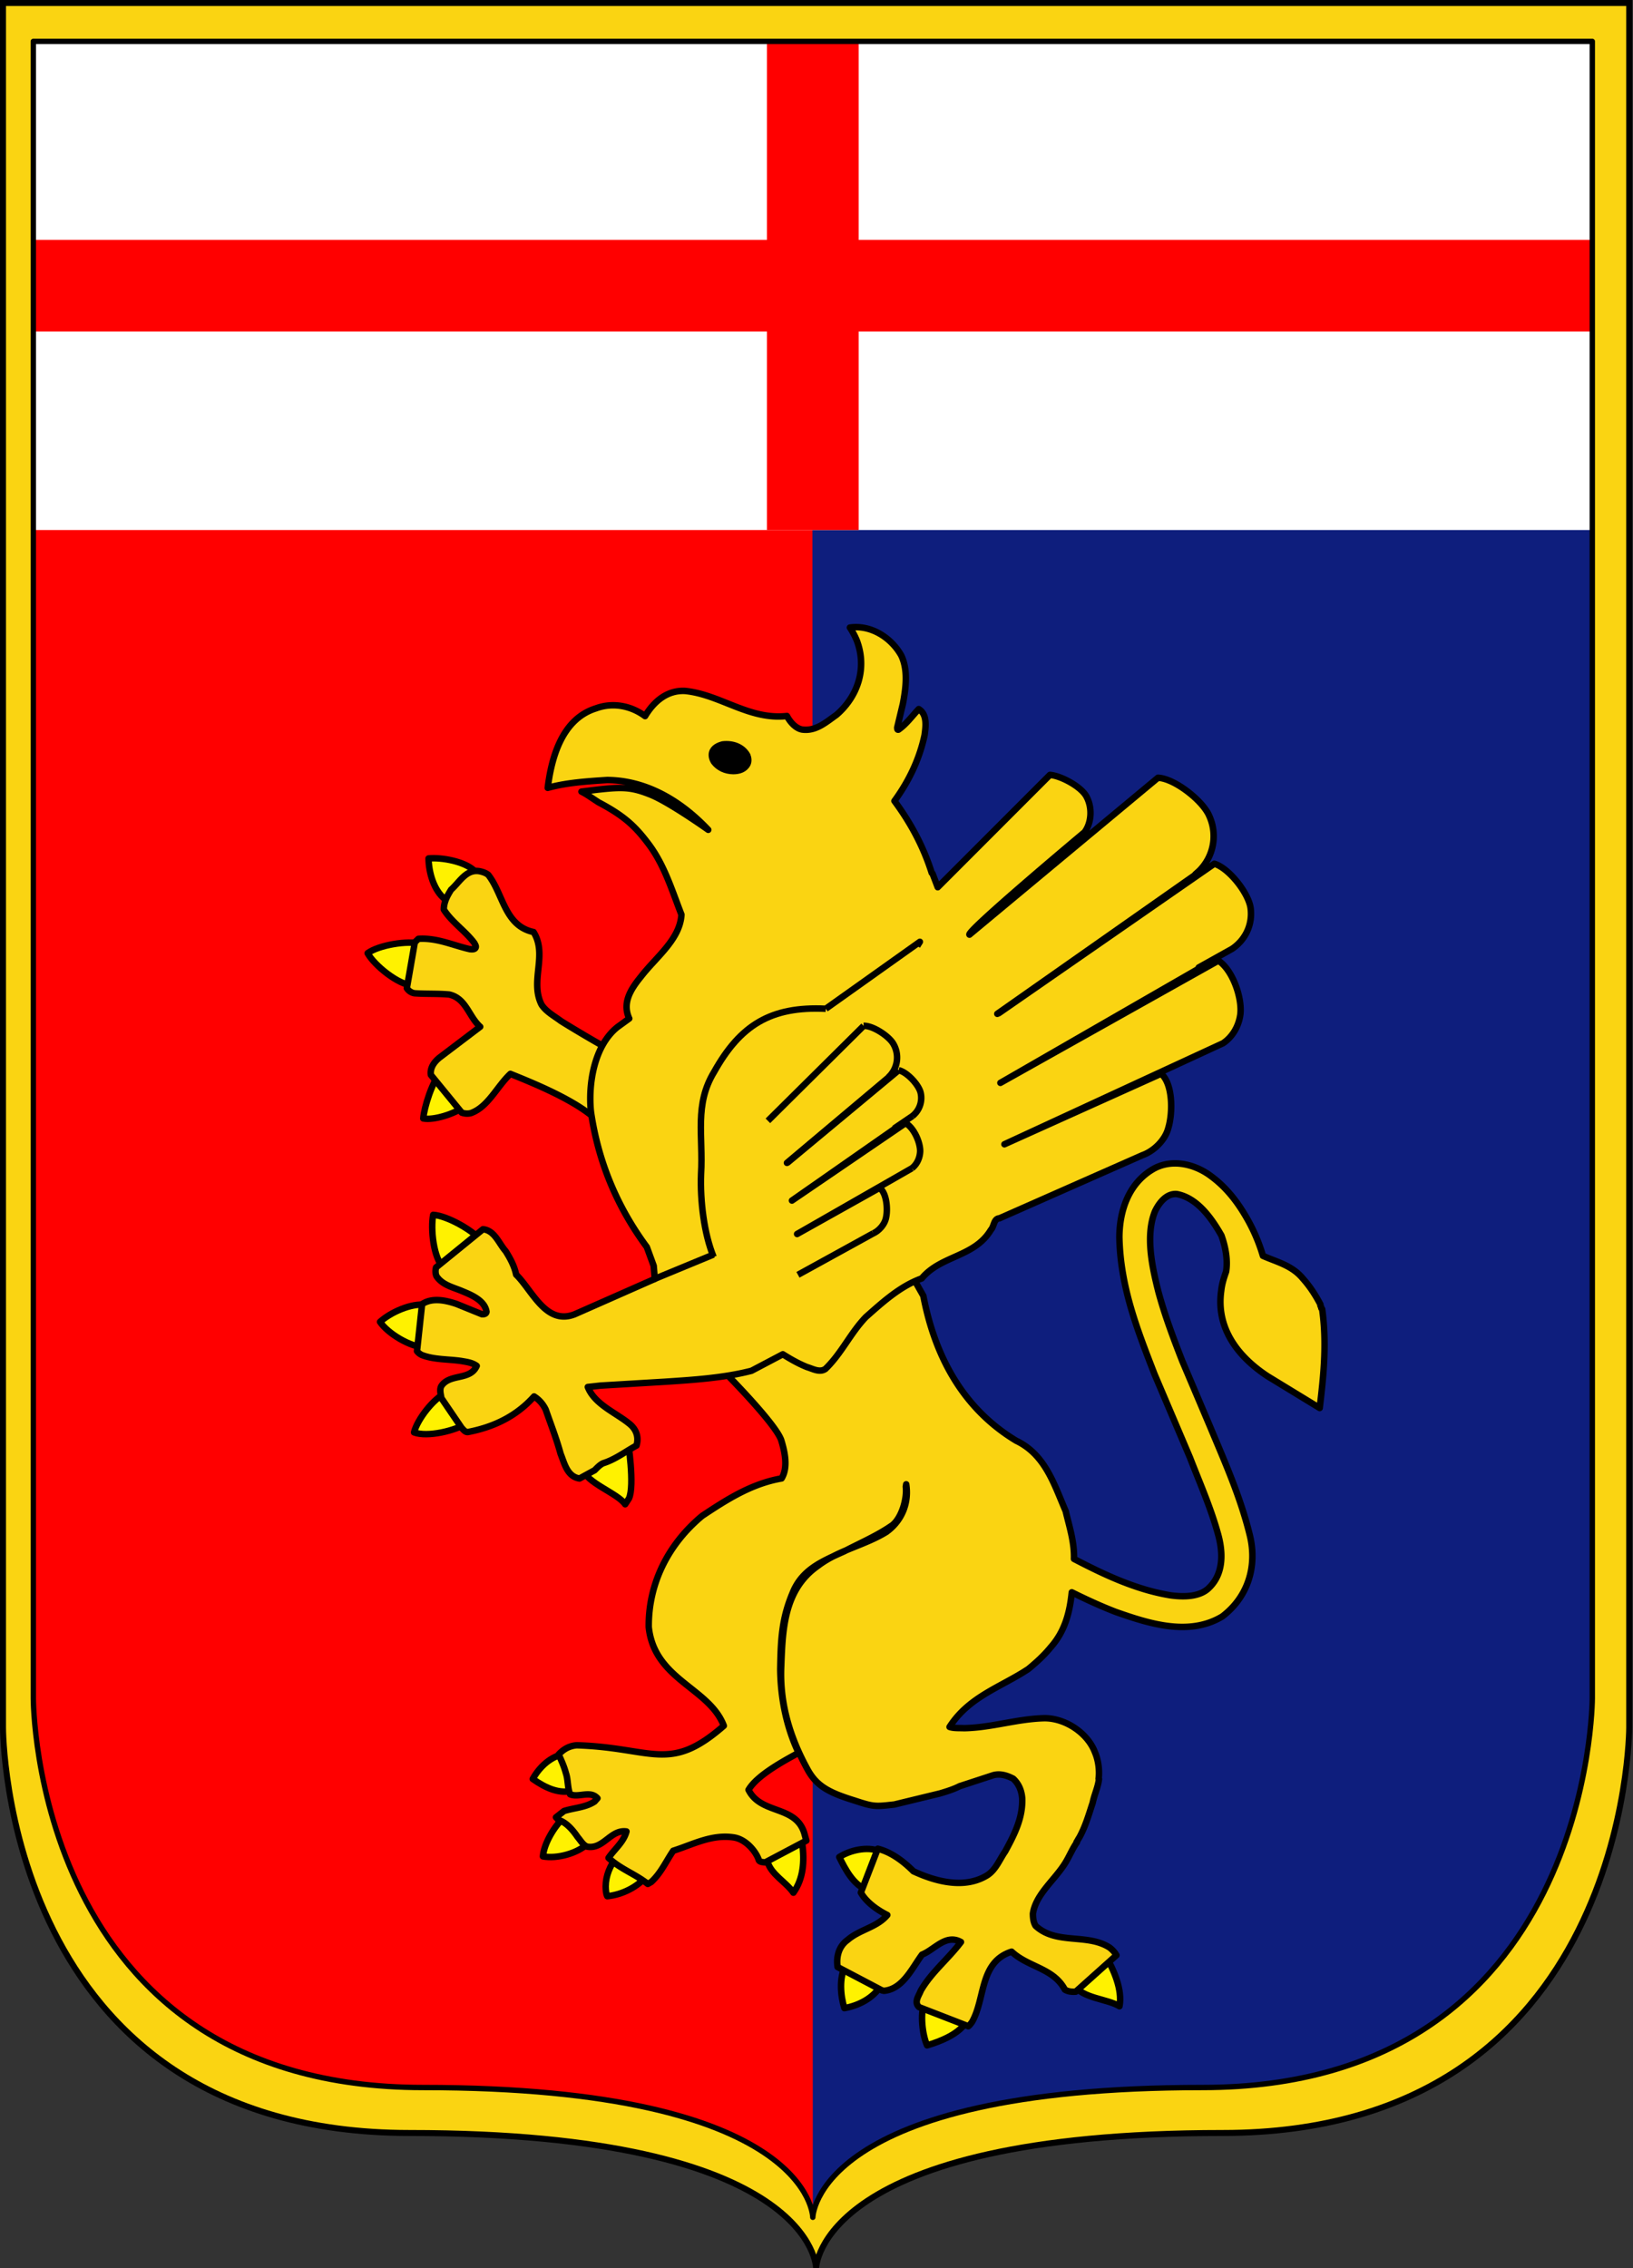
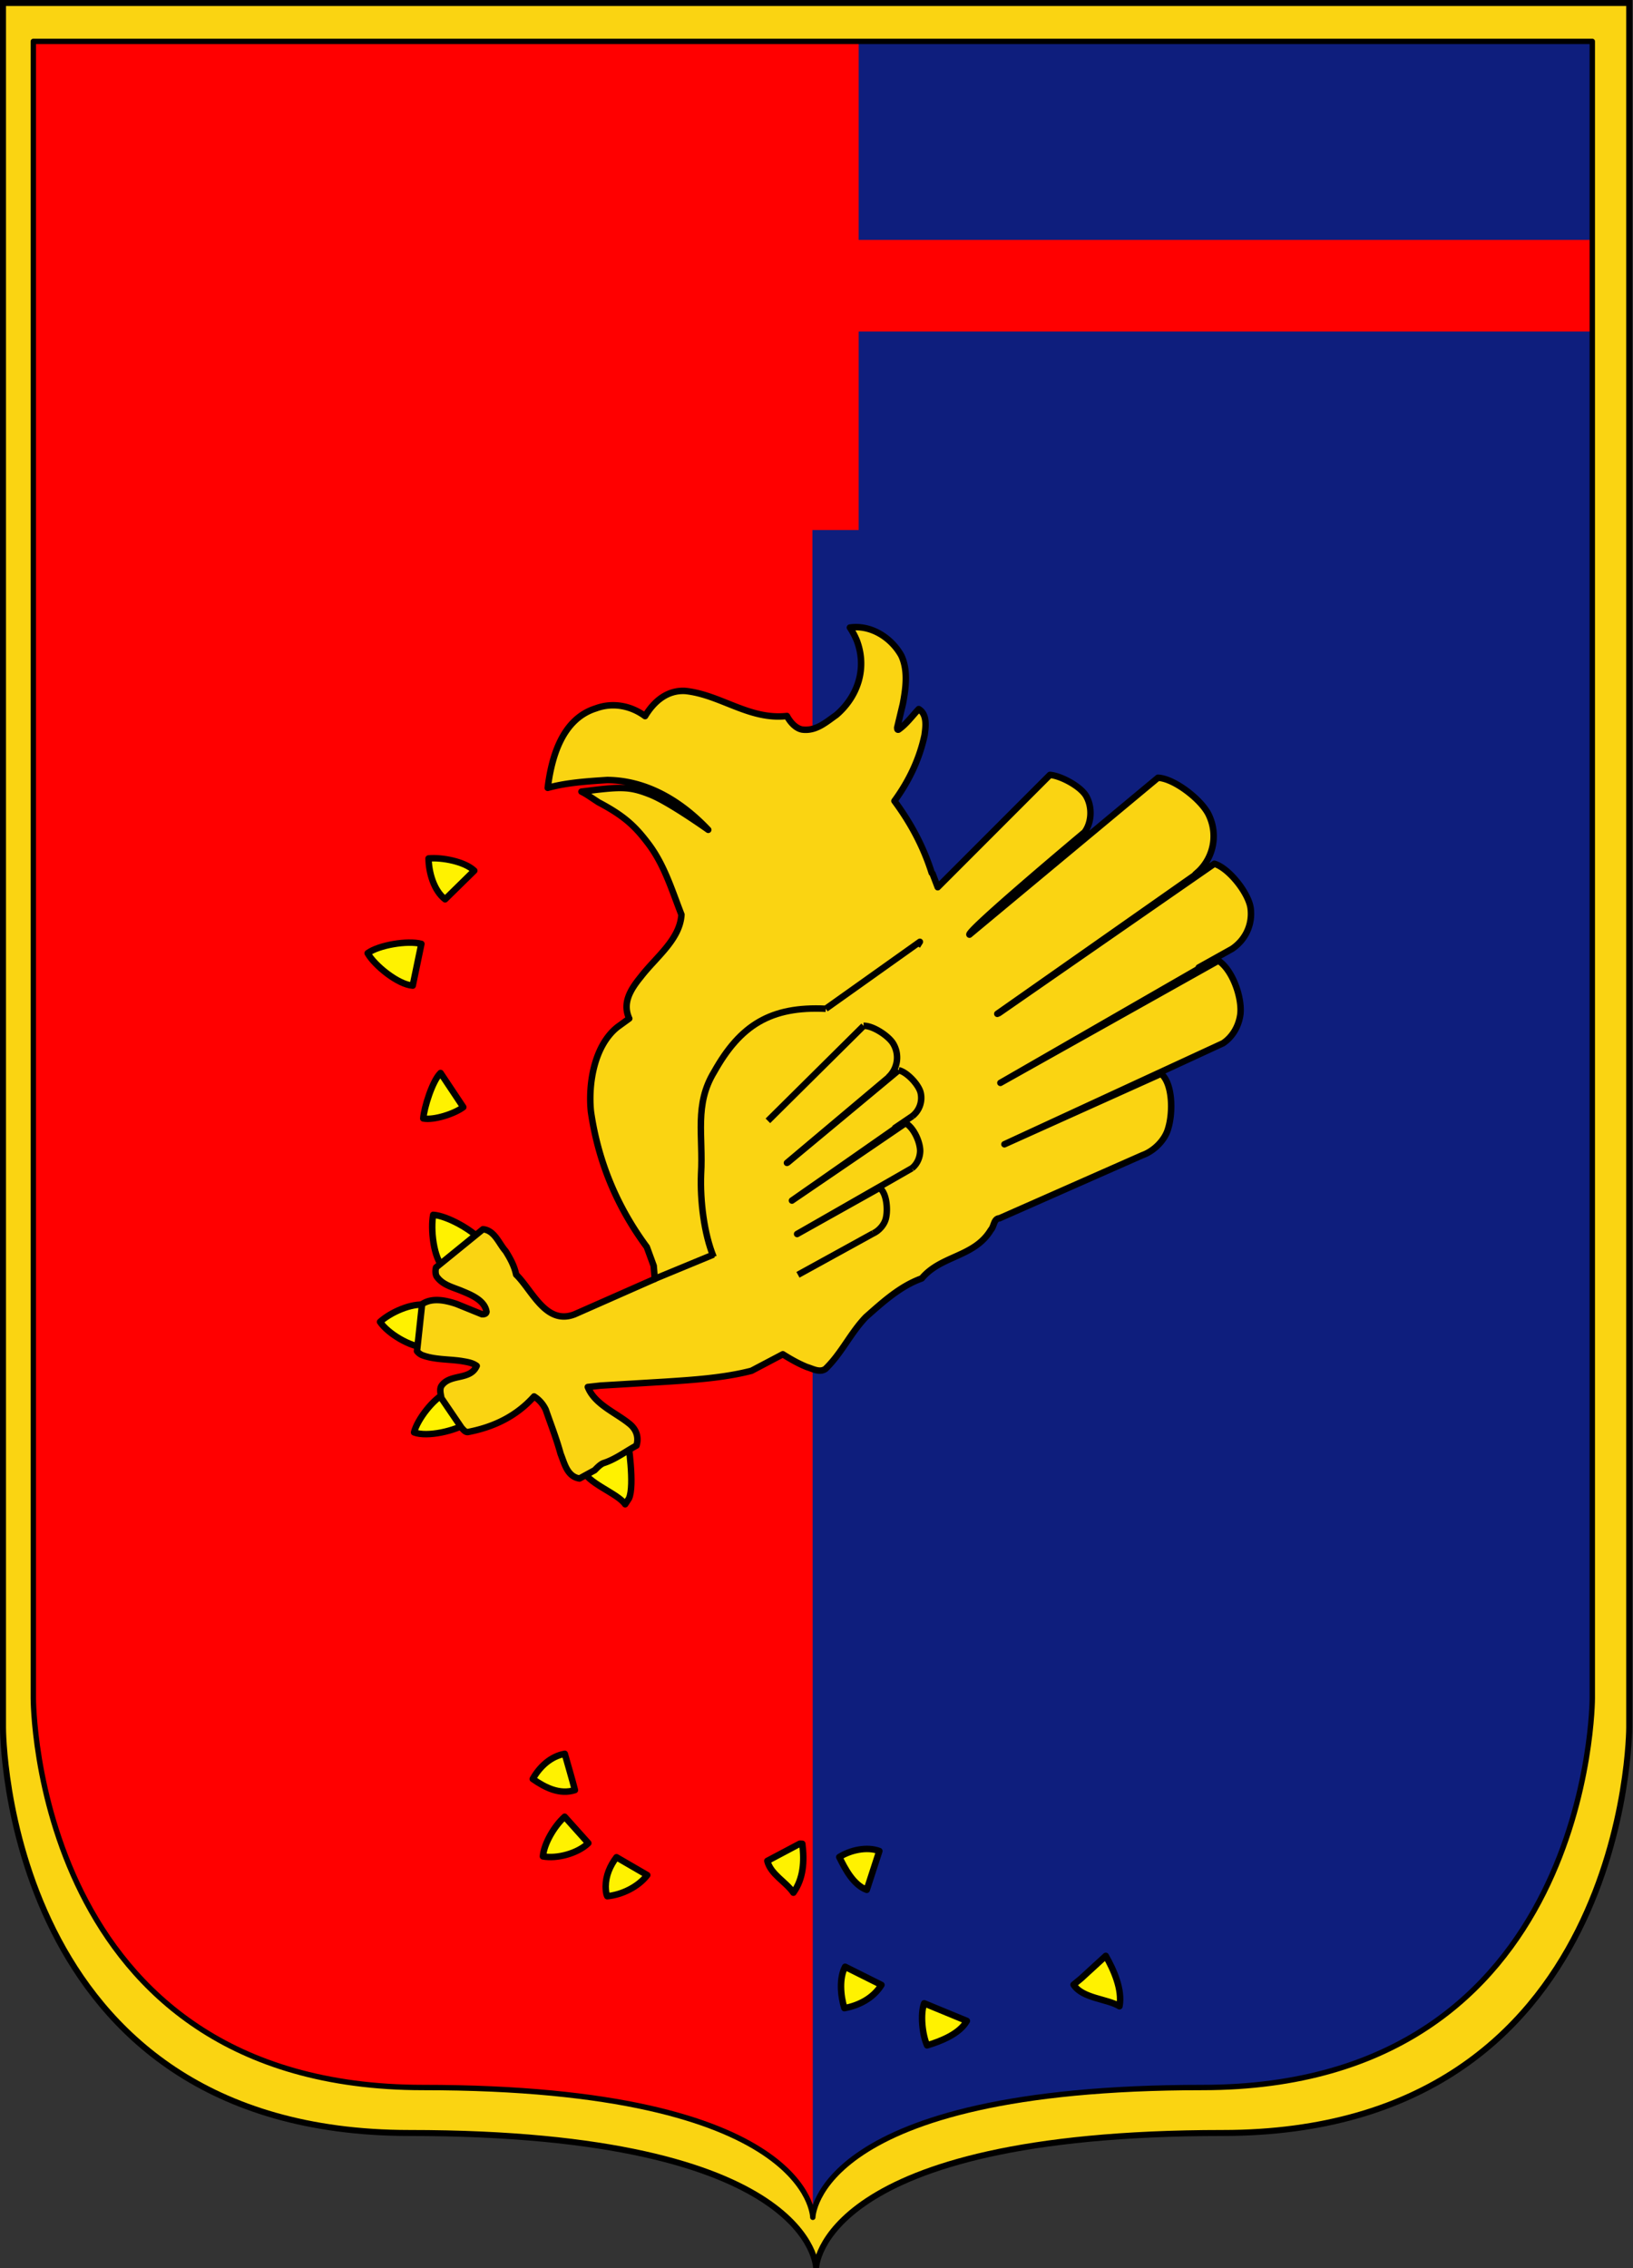
<svg xmlns="http://www.w3.org/2000/svg" width="135.852" height="188.685" overflow="visible">
  <rect width="100%" height="100%" fill="#333333" stroke="none" />
  <path fill-rule="evenodd" clip-rule="evenodd" fill="#FAD412" stroke="#000" stroke-width=".5" d="M.25 143.721S.168 177.44 34.071 177.44c33.74 0 33.823 11.241 33.823 11.241s.192-11.241 33.82-11.241c33.823 0 33.823-33.719 33.823-33.719V.25H.25v143.471z" />
  <path fill-rule="evenodd" clip-rule="evenodd" fill="red" d="M2.772 3.443h129.693v137.822s0 32.392-32.423 32.392c-32.24 0-32.424 10.798-32.424 10.798s-.081-10.798-32.423-10.798c-32.502 0-32.423-32.392-32.423-32.392V3.443z" />
  <path fill-rule="evenodd" clip-rule="evenodd" fill="#0E1E7D" d="M67.577 3.443h64.889v137.822s0 32.392-32.423 32.392c-32.24 0-32.424 10.798-32.424 10.798L67.577 3.443z" />
-   <path fill-rule="evenodd" clip-rule="evenodd" fill="#FFF" d="M2.772 3.579l129.694-.136-.013 40.648H2.772V3.579z" />
  <path fill-rule="evenodd" clip-rule="evenodd" fill="#FFF200" stroke="#000" stroke-width=".538" stroke-linejoin="round" stroke-miterlimit="2.613" d="M46.985 145.896c.279 1.004.583 2 .844 3.019-1.271.407-2.472-.203-3.509-.925.586-1.043 1.517-1.889 2.665-2.094zm1.96 7.432c-.899.867-2.619 1.319-3.779 1.101.092-1.073.946-2.521 1.809-3.299l1.97 2.198zm24.21.656l-1.048 3.229c-1.127-.413-1.815-1.771-2.287-2.727.9-.571 2.283-.897 3.335-.502zm-19.309 2.003c-.753.983-2.109 1.638-3.326 1.756-.111-.212-.127-.536-.133-.813.008-.895.353-1.71.9-2.429l2.559 1.486zm12.899-2.604c.189 1.461.093 2.898-.742 4.068-.635-.924-1.897-1.528-2.168-2.645l2.699-1.431.211.008zm6.585 11.739c-.686 1.113-1.889 1.714-3.084 1.935-.333-1.061-.433-2.527.061-3.445l3.023 1.51zm19.802 1.774c-1.041-.631-3.08-.639-3.823-1.793l.618-.506 2.063-1.89c.635 1.116 1.408 2.798 1.142 4.189zm-12.697 1.221c-.624 1.102-2.215 1.705-3.308 2.034-.398-.877-.583-2.606-.242-3.499l3.55 1.465zm-40.289-64.782c-.767.688-2.433 1.48-3.223 2.172-.876-.854-1.111-3.294-.885-4.446 1.154.071 3.369 1.298 4.108 2.274zm-4.724 5.217c-.028 1.019.019 2.491-.062 3.539-1.229-.028-3.091-1.154-3.744-2.125.844-.776 2.601-1.585 3.806-1.414zm3.527 9.797c-1.093.692-3.406 1.226-4.502.81.253-1.051 1.604-2.815 2.642-3.281.551.875 1.336 1.555 1.86 2.471zm13.375 6.306l-.315.483c-.638-.941-3.284-1.786-3.509-2.943l3.736-2.341c-.001 0 .584 3.717.088 4.801zM39.456 72.43l-2.428 2.383c-.94-.737-1.36-2.232-1.376-3.401 1.114-.103 2.997.251 3.804 1.018zm-4.4 6.09l-.721 3.472c-1.229-.083-3.195-1.691-3.751-2.696.892-.664 3.31-1.088 4.472-.776zm3.486 13.581c-.734.556-2.458 1.112-3.33.942.069-.899.75-3.112 1.438-3.783l1.892 2.841z" />
-   <path fill-rule="evenodd" clip-rule="evenodd" fill="#FAD412" stroke="#000" stroke-width=".538" stroke-linejoin="round" stroke-miterlimit="2.613" d="M103.732 101.348a14.653 14.653 0 0 1 1.334 3.124c1.148.51 2.425.792 3.323 1.891.594.662 1.058 1.386 1.458 2.151-.023.156.082.171.077.314l.068.079c.404 2.849.113 5.584-.205 8.224l-4.325-2.64c-2.513-1.648-4.306-4.035-3.867-7.116.057-.553.222-1.073.404-1.588.167-.981-.062-2.107-.388-3.01-.786-1.385-1.987-3.128-3.717-3.445-.869-.065-1.477.745-1.81 1.439-.811 2.013-.236 4.635.291 6.715.537 1.979 1.251 3.864 1.982 5.74l2.332 5.5c1.217 2.919 2.499 5.794 3.274 8.942.661 2.627-.15 5.188-2.278 6.803-2.793 1.686-6.159.569-8.85-.372-1.244-.477-2.466-1.042-3.671-1.639-.169 1.66-.566 3.241-1.758 4.577-.567.695-1.202 1.264-1.852 1.801-2.244 1.496-4.937 2.285-6.559 4.823.351.123.797.084 1.205.104 2.297-.041 4.367-.77 6.674-.83 1.73-.016 3.608 1.212 4.221 2.847.277.641.388 1.476.302 2.191l.027.022c-.076.684-.386 1.296-.519 1.967-.322.971-.608 1.993-1.126 2.919-.082.112-.133.24-.215.353l.026.022c-.422.609-.665 1.276-1.079 1.893-.889 1.341-2.354 2.498-2.581 4.045 0 .357.045.729.224 1.016 1.725 1.593 4.289.604 6.152 1.803.244.188.436.399.573.64l-3.386 3.031c-.324.022-.634-.006-.901-.167-.967-1.813-3.036-1.854-4.434-3.161-2.687.857-2.173 3.911-3.297 5.857-.089.118-.188.257-.304.347l-4.097-1.589c-.451-.422-.016-.947.139-1.366.86-1.511 2.285-2.641 3.345-4.051-1.264-.703-2.188.634-3.238 1.046-.838 1.134-1.604 2.869-3.164 3.012l-.164-.034-3.697-1.944c-.123-.852.09-1.726.851-2.267 1.003-.864 2.419-1.025 3.284-2.061-.818-.409-1.744-1.056-2.198-1.867l1.407-3.646c1.097.274 2.1 1.013 2.964 1.873 1.824.845 4.265 1.524 6.181.31.698-.479.996-1.301 1.456-1.962.754-1.385 1.477-2.784 1.413-4.424-.056-.643-.283-1.195-.746-1.623-.511-.27-1.101-.458-1.689-.283l-2.77.907c-.489.253-1.066.432-1.625.599l-3.804.923c-1.622.184-1.724.192-3.334-.337-2.195-.678-3.18-1.237-3.934-2.662-1.329-2.435-2.244-5.2-2.154-8.263.119-3.153.164-6.576 3.069-8.598 1.705-1.301 3.884-1.701 5.686-2.813 1.293-.932 1.892-2.407 1.65-3.964l-.031.2c.116.976-.328 2.554-1.11 3.194-1.227.865-2.7 1.494-4.015 2.182-1.82.824-3.516 1.496-4.297 3.474-.91 2.148-.983 3.911-1.024 6.33.028 2.498.55 4.903 1.525 6.956-1.124.621-3.439 1.843-4.163 3.082 1.026 2.066 3.891 1.256 4.629 3.575l.18.649-3.429 1.815c-.207-.038-.525-.01-.557-.297-.329-.797-1.136-1.638-2.03-1.781-1.839-.295-3.444.597-5.058 1.106-.596.872-1.016 1.852-1.833 2.6l-.282.161c-1.119-.876-2.197-1.187-3.269-2.165.48-.713 1.263-1.313 1.493-2.201-1.33-.187-1.914 1.522-3.281 1.26-.345-.136-.532-.514-.772-.782-.381-.559-.921-1.226-1.605-1.437l-.205-.218.67-.525c.846-.266 1.817-.295 2.545-.79l.235-.267c-.595-.681-1.562-.029-2.273-.331-.225-.528-.161-1.206-.351-1.755-.146-.548-.376-1.059-.605-1.562.243-.262.727-.707 1.512-.763 6.353.198 7.681 2.353 12.228-1.621-1.209-3.178-5.78-3.813-6.245-8.214-.034-3.558 1.57-6.853 4.444-9.247 2.04-1.354 4.094-2.681 6.609-3.116.555-.91.269-2.21-.033-3.188-.544-1.572-5.83-6.85-7.136-8.029l5.824-.339c1.078.552 2.137 1.162 3.382 1.17 1.213-.167 1.904-1.43 2.643-2.351.753-1.051 1.417-2.273 2.47-3.073.999-.771 1.939-1.648 3.08-2.143l1.562 2.766c.932 4.872 3.188 9.313 7.727 12.053 2.434 1.16 3.165 3.677 4.113 5.85.304 1.291.729 2.561.694 3.979 2.571 1.34 5.183 2.566 8.034 3.031 1.049.143 2.432.157 3.213-.639 1.228-1.197 1.163-2.984.713-4.534-.61-2.184-1.51-4.211-2.314-6.29l-2.95-6.938c-1.381-3.581-2.839-7.206-2.921-11.388.008-2.156.734-4.414 2.726-5.622 1.557-.955 3.551-.495 4.92.556 1.324.972 2.256 2.252 2.962 3.489zM40.616 72.775c1.255 1.584 1.353 4.25 3.771 4.759 1.19 1.904-.329 4.064.665 6.041.372.584 1.063.948 1.612 1.362.841.53 3.5 2.127 4.381 2.537-1.586 2.165-1.408 3.396-.981 6.162-1.446-1.802-5.442-3.432-7.604-4.302-1.127 1.059-1.859 2.768-3.302 3.27a1.299 1.299 0 0 1-.744-.045l-2.568-3.139c-.088-.583.281-1.09.724-1.443l3.377-2.562c-.95-.847-1.17-2.368-2.578-2.683-.945-.089-1.939-.034-2.895-.104a.951.951 0 0 1-.629-.425l.664-3.816.296-.285c1.551-.104 2.865.538 4.281.858.136.013.348.037.449-.076.123-.146-.015-.307-.075-.437-.734-.989-1.893-1.75-2.538-2.784.001-.617.282-1.14.607-1.655.727-.649 1.266-1.743 2.395-1.527.245.056.48.128.692.294z" />
  <path fill-rule="evenodd" clip-rule="evenodd" fill="#FAD412" stroke="#000" stroke-width=".538" stroke-linejoin="round" stroke-miterlimit="2.613" d="M54.382 105.304l-.572-1.563c-2.434-3.292-4.031-7.021-4.649-11.261-.242-2.338.284-5.52 2.221-7.05l.966-.701c-.593-1.279.098-2.411.961-3.466 1.267-1.651 3.256-3.1 3.382-5.174-.794-2.032-1.424-4.145-2.749-5.896-1.081-1.427-1.959-2.296-4.156-3.454-.828-.542-1.007-.685-1.413-.884 3.253-.408 3.929-.472 5.731.243 1.56.618 4.816 2.933 4.816 2.933-2.317-2.453-5.183-4.118-8.415-4.143-1.668.108-3.403.223-4.938.653.31-2.522 1.188-5.728 3.997-6.608 1.427-.531 2.94-.22 4.101.64.743-1.241 1.862-2.183 3.356-2.092 2.938.31 5.3 2.432 8.445 2.083.251.471.687 1.005 1.246 1.123 1.161.17 2.011-.613 2.866-1.211 1.823-1.57 2.561-3.926 1.703-6.186a6.289 6.289 0 0 0-.576-1.084c1.754-.251 3.447.845 4.273 2.325.59 1.236.372 2.776.132 4.03l-.47 1.963c.011.066-.014.204.102.176.634-.431 1.134-1.128 1.688-1.712.729.442.585 1.471.485 2.175-.42 1.953-1.267 3.77-2.505 5.468 1.356 1.828 2.418 3.811 3.102 5.987l.067.056.432 1.132 9.334-9.343c.919.068 2.65.996 3.058 1.841.472.889.413 2.126-.177 2.923 0 0-9.813 8.212-9.575 8.525l15.682-13.051c1.367.053 3.708 1.888 4.257 3.152a4.06 4.06 0 0 1-.832 4.594l-.319.287.061-.005-16.533 11.609.143-.062 17.915-12.423c1.229.374 2.829 2.435 3.012 3.67.187 1.357-.404 2.647-1.54 3.412l-2.774 1.549.126.026-16.624 9.572 18.135-10.167c1.157.749 1.97 3.02 1.833 4.418-.108.939-.604 1.894-1.45 2.455L83.56 95.19l13.037-5.87c.987.862.978 3.259.596 4.518-.258 1.002-1.2 1.922-2.146 2.257l-11.898 5.253c-.49.031-.429.654-.716.963-1.373 2.282-4.151 2.106-5.752 4.039-1.775.635-3.209 1.938-4.651 3.215-1.294 1.352-2.012 3.011-3.358 4.311-.482.337-1.049-.007-1.53-.149-.696-.278-1.365-.657-2.017-1.068l-2.605 1.373c-2.249.585-4.762.755-7.184.912l-5.361.32-1.074.118c.563 1.43 2.248 2.089 3.408 3.017.515.393.804.946.697 1.615l-.053.238c-.924.499-1.761 1.158-2.781 1.475-.267.128-.481.357-.702.579l-1.259.689c-1.032-.163-1.251-1.265-1.573-2.056-.345-1.258-.813-2.448-1.234-3.662a2.61 2.61 0 0 0-.973-1.11c-1.477 1.65-3.348 2.541-5.463 2.954-.241.064-.417-.191-.56-.333l-1.685-2.477c-.059-.334-.19-.772.031-1.063.734-.988 2.369-.403 2.904-1.621-.369-.276-.825-.328-1.269-.407-1.093-.163-2.253-.099-3.274-.49a1.084 1.084 0 0 1-.424-.332l.422-3.906c.844-.578 2.008-.311 2.872-.016l2.097.851c.162.017.369-.014.389-.206-.136-.924-1.232-1.389-1.986-1.698-.75-.33-1.66-.497-2.169-1.253-.107-.231-.1-.496-.04-.735l3.903-3.176c.97.094 1.317 1.18 1.885 1.819.38.607.725 1.23.875 1.956 1.334 1.294 2.475 4.25 4.876 3.296l6.656-2.938-.089-1.088z" />
  <path fill="none" stroke="#000" stroke-width=".538" stroke-linejoin="round" stroke-miterlimit="2.613" d="M76.305 78.695l.221-.348-7.83 5.569m0 0c-4.579-.218-7.109 1.365-9.282 5.245-1.671 2.74-.905 5.303-1.092 8.511-.083 2.219.246 4.947 1.045 6.898" />
-   <path fill-rule="evenodd" clip-rule="evenodd" stroke="#000" stroke-width=".538" stroke-linejoin="round" stroke-miterlimit="2.613" d="M62.166 62.834c-.41-.729-1.235-1.001-2.041-.906-.368.094-.789.285-.888.706-.058.251.027.521.15.727.391.526.992.775 1.609.783.481.001.95-.145 1.182-.584.112-.219.082-.5-.012-.726z" />
  <path fill="none" stroke="#000" stroke-width=".538" stroke-linejoin="round" stroke-miterlimit="2.613" d="M63.883 93.24l7.965-7.901m0 0c.752-.037 2.124.856 2.484 1.522a2.234 2.234 0 0 1-.234 2.557m0 .001l-.162.172.032-.006-8.5 7.153.075-.04 9.219-7.666m0 0c.691.146 1.668 1.2 1.826 1.867a1.92 1.92 0 0 1-.679 1.942m0 .001l-1.446.981.069.009-8.648 6.041 9.448-6.44M75.332 93.433c.67.355 1.225 1.561 1.217 2.333-.015.521-.241 1.067-.677 1.414m0 0l-9.559 5.475 6.862-3.84m0 0c.582.425.692 1.739.542 2.446-.093.562-.565 1.111-1.066 1.34m-.001 0l-6.266 3.448m-7.03-1.684l-5.024 2.077" />
  <path fill="red" d="M71.434 3.443v16.514h61.032v7.621H71.434v16.513h-7.629V27.578H2.772v-7.621h61.033V3.443h7.629z" />
  <path fill="none" stroke="#000" stroke-width=".448" stroke-linecap="round" stroke-linejoin="round" stroke-miterlimit="2.613" d="M132.466 141.265V3.443H2.772v137.822s-.079 32.392 32.423 32.392c32.343 0 32.423 10.798 32.423 10.798s.184-10.798 32.424-10.798c32.424 0 32.424-32.392 32.424-32.392z" />
</svg>